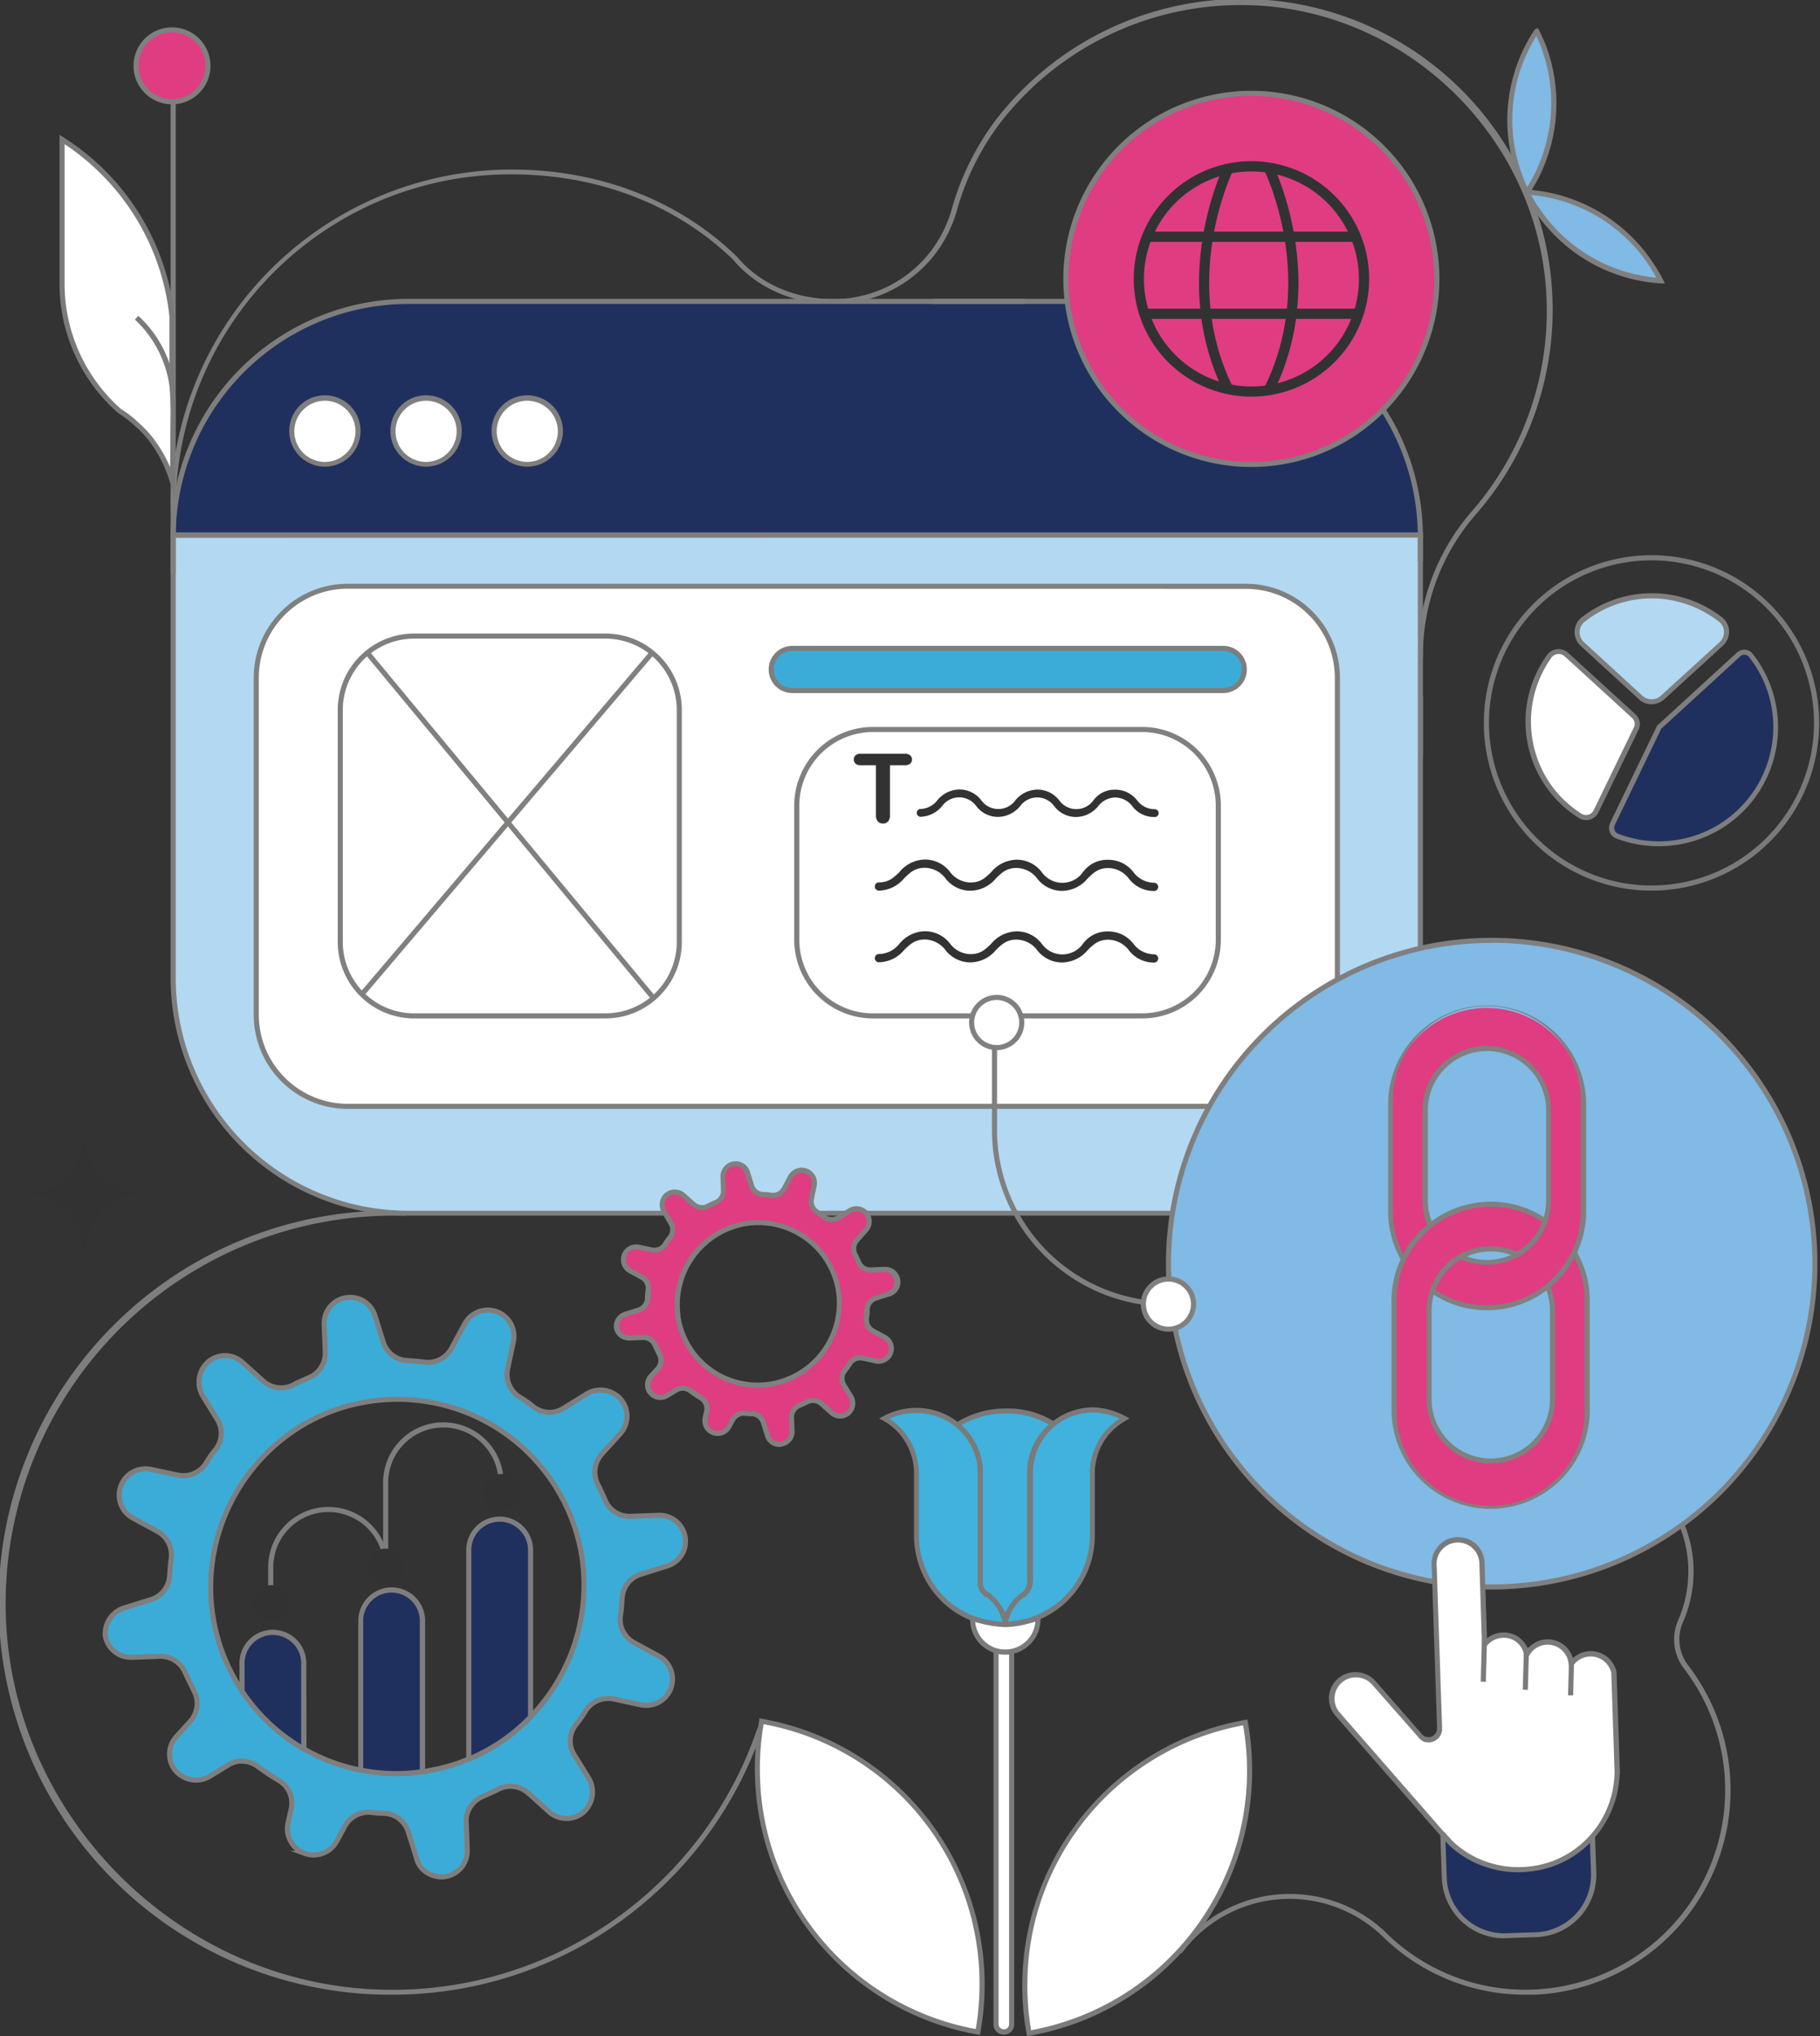
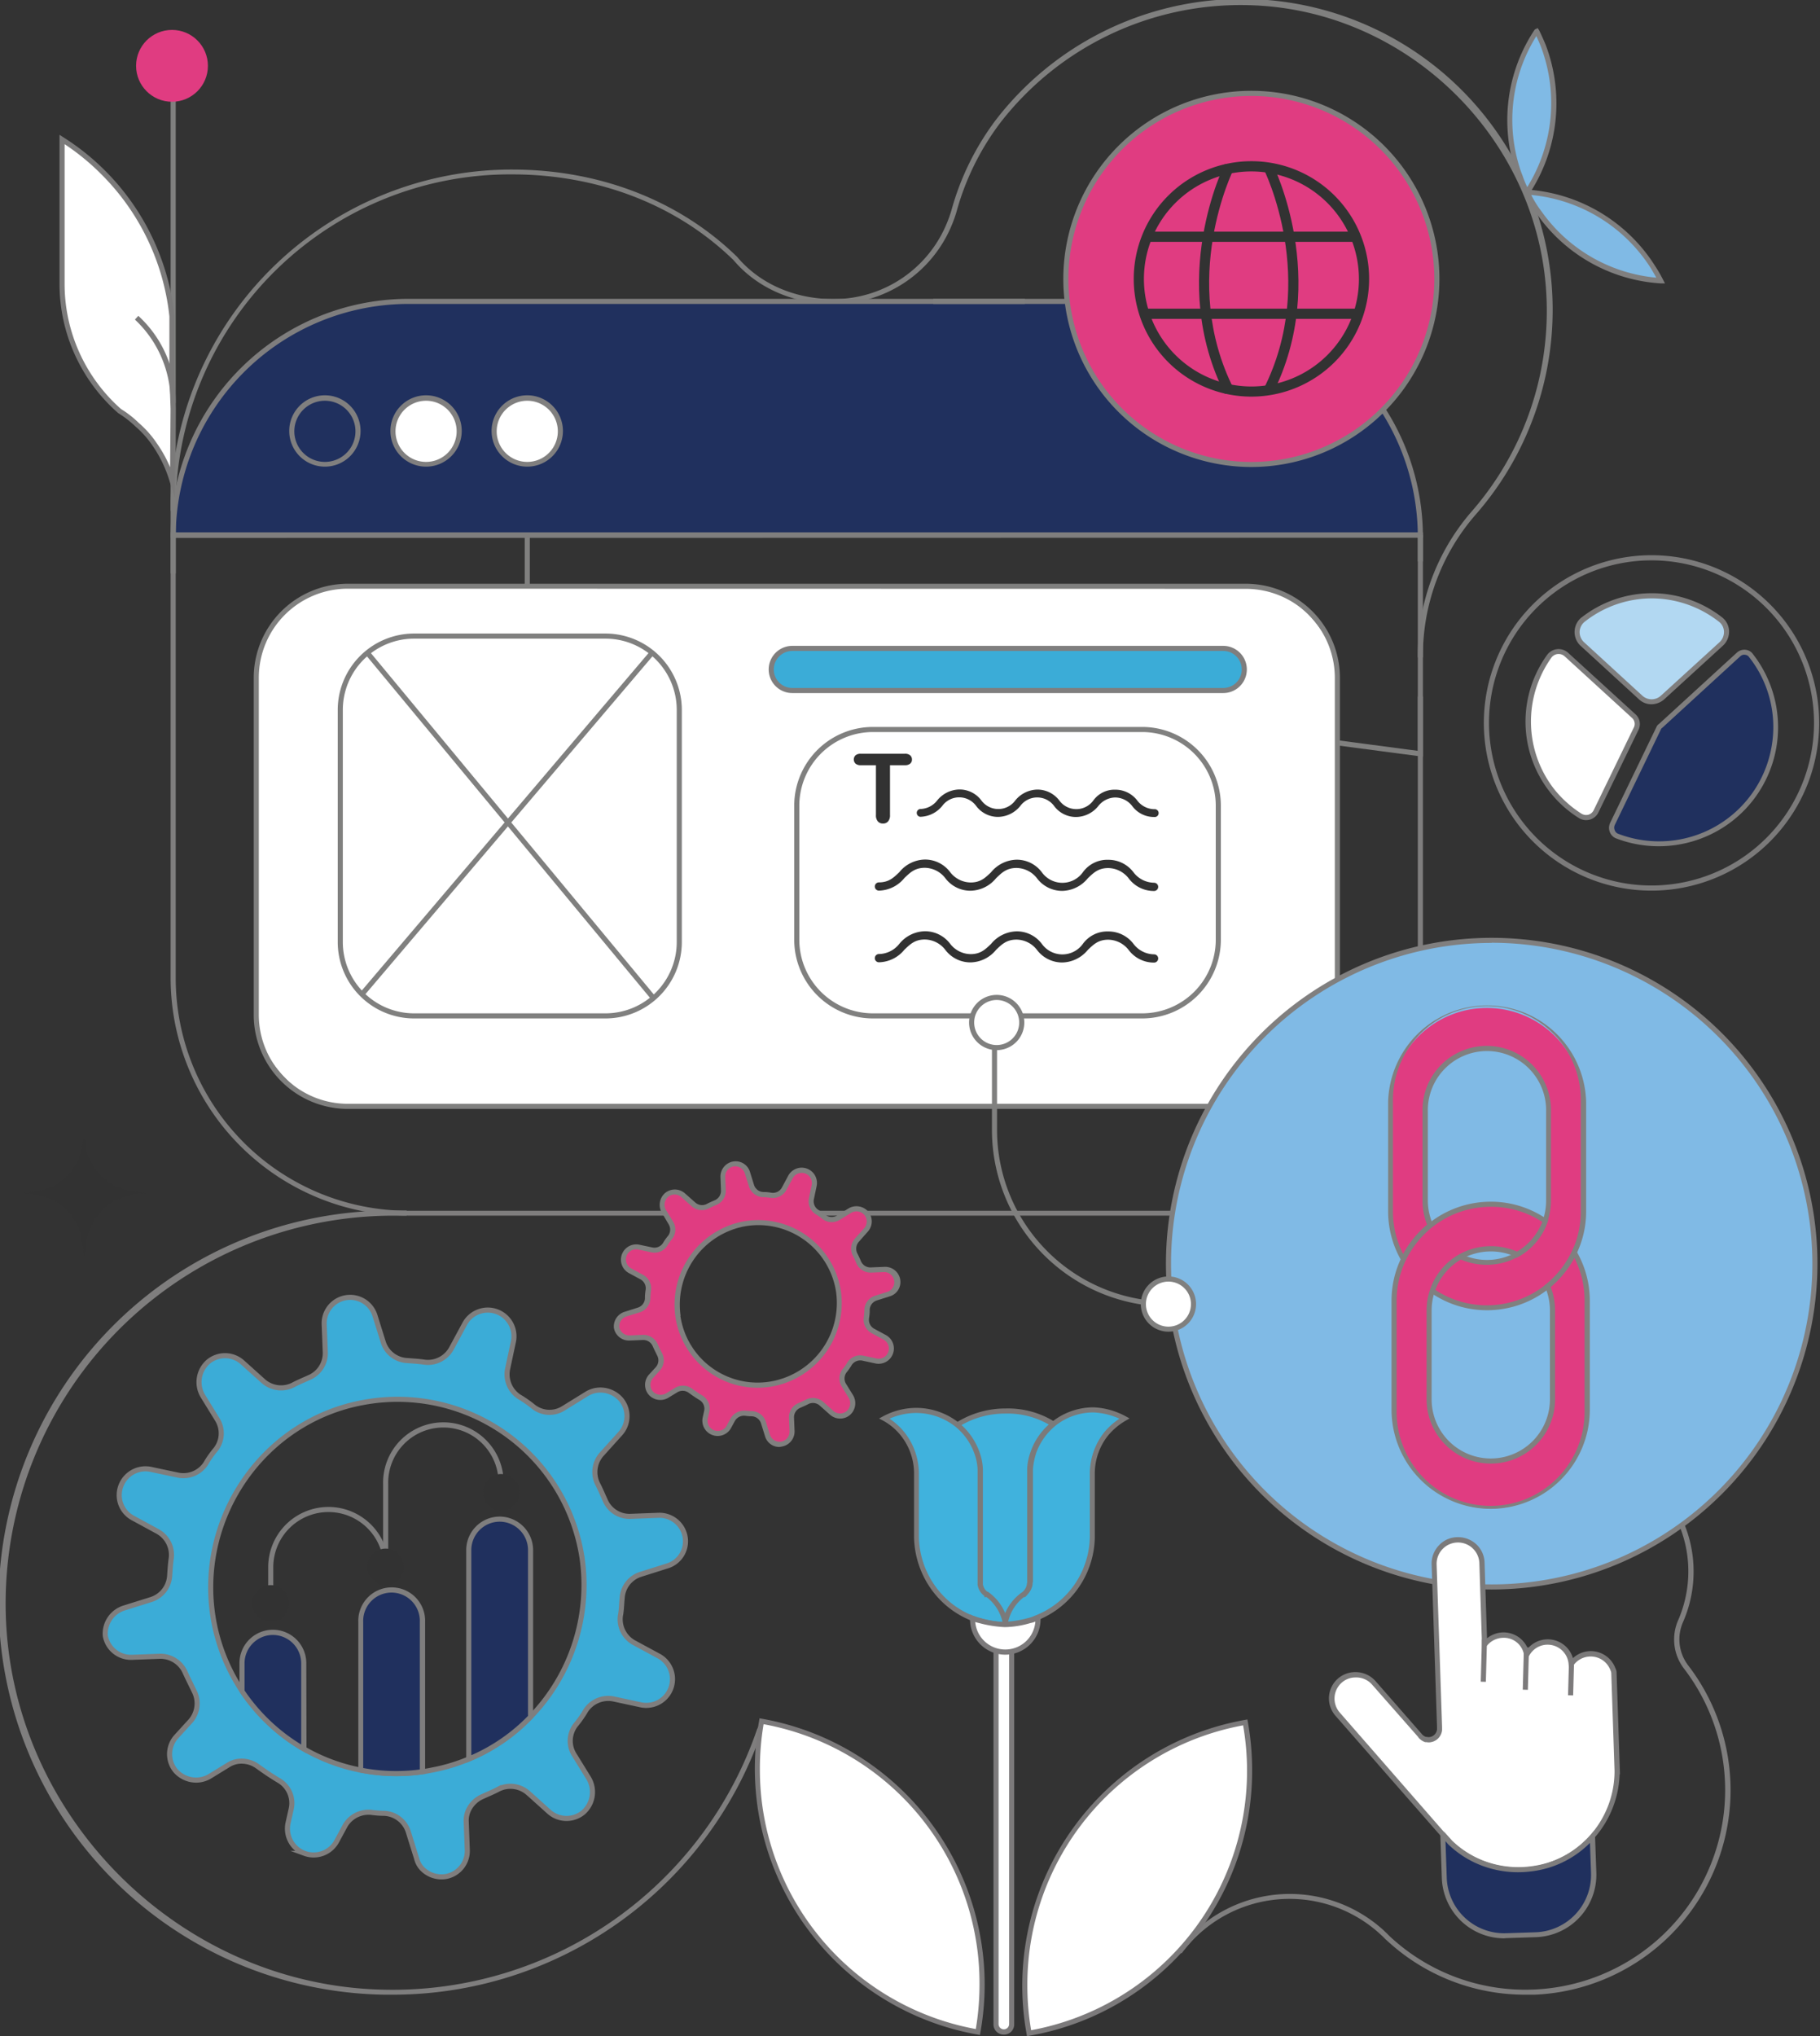
<svg xmlns="http://www.w3.org/2000/svg" id="Layer_1" data-name="Layer 1" viewBox="0 0 357.23 399.56">
  <rect x="0" y="0" width="357.23" height="399.56" fill="#333333" stroke="none" />
  <defs>
    <style>.cls-1{fill:#80807f;}.cls-2{fill:#7f7e7e;}.cls-3{fill:#7c7a7b;}.cls-4{fill:#20305e;}.cls-5{fill:#b2d8f2;}.cls-6{fill:#fff;}.cls-7{fill:#807f7f;}.cls-8{fill:#323232;}.cls-11,.cls-9{fill:#3bacd7;}.cls-9{stroke:#7f7e7e;stroke-miterlimit:10;}.cls-10{fill:#e03c81;}.cls-12{fill:#80bae5;}.cls-13{fill:#7b7a7a;}.cls-14{fill:#40b2dd;}</style>
  </defs>
  <path class="cls-1" d="M34.49,100.22h-1q0-1,0-2l1,0Q34.49,99.25,34.49,100.22Z" />
  <path class="cls-1" d="M279.29,129h-1a43.1,43.1,0,0,1,10.45-28.5,59.88,59.88,0,0,0,14.84-41.21C302.7,27.52,276.13,1.37,244.34,1a59.65,59.65,0,0,0-48,23.09,51.61,51.61,0,0,0-8.61,17.52c-.22.73-.47,1.47-.76,2.18a25,25,0,0,1-23.38,15.85c-7.89,0-15-3.14-19.62-8.6C132.85,40.2,117.4,34.22,100.5,34.22a65.66,65.66,0,0,0-66,64.05l-1,0a67,67,0,0,1,67-65c17.17,0,32.86,6.08,44.19,17.14,4.42,5.27,11.29,8.28,18.89,8.28A24,24,0,0,0,186,43.42c.28-.69.52-1.39.73-2.09a52.69,52.69,0,0,1,8.78-17.86,61,61,0,1,1,94,77.67A42.1,42.1,0,0,0,279.29,129Z" />
  <polygon class="cls-1" points="279.29 148.49 102.99 125.2 102.99 59.14 103.99 59.14 103.99 124.33 278.29 147.34 278.29 136.68 279.29 136.68 279.29 148.49" />
  <path class="cls-2" d="M299.43,391.42a39.86,39.86,0,0,1-27.15-10.58l-.37-.33c-.28-.3-.54-.55-.81-.79l-.06-.06a26.34,26.34,0,0,0-38.75,3.17l-.38.5-8-9.94.78-.63,7.24,9a27.34,27.34,0,0,1,39.78-2.85h0l.1.11c.26.23.54.51.82.8l.33.31a39,39,0,0,0,28.22,10.27,39.18,39.18,0,0,0,29.33-63,9.4,9.4,0,0,1-1.1-9.51,24,24,0,0,0,1.79-12.52,23.66,23.66,0,0,0-21.92-20.66l.07-1a24.73,24.73,0,0,1,21,34.58,8.41,8.41,0,0,0,1,8.5,40.18,40.18,0,0,1-30.09,64.63C300.62,391.41,300,391.42,299.43,391.42Z" />
  <path class="cls-2" d="M76.76,391.42H75.43a76.94,76.94,0,0,1,1.39-153.87h1c.65,0,1.29,0,2,0l0,1c-.64,0-1.26,0-1.89,0h-1a76.13,76.13,0,0,0-75.8,78c1,40.06,34.35,73.21,74.43,73.89a75.58,75.58,0,0,0,73-51,2.27,2.27,0,0,1,1.59-1.46,2.3,2.3,0,0,1,2.12.54l1.25,1.15-.68.74-1.25-1.16a1.32,1.32,0,0,0-1.19-.3,1.25,1.25,0,0,0-.89.82A76.63,76.63,0,0,1,76.76,391.42Z" />
  <rect class="cls-3" x="301.58" y="284.93" width="1" height="11.82" transform="translate(-94.01 153.16) rotate(-24.75)" />
  <path class="cls-4" d="M278.79,105H34A46.12,46.12,0,0,1,80.11,59.14H232.67A46.12,46.12,0,0,1,278.79,105Z" />
  <path class="cls-2" d="M279.29,105.49H33.49V105A46.73,46.73,0,0,1,80.11,58.64H232.67A46.73,46.73,0,0,1,279.29,105Zm-244.79-1H278.28a45.72,45.72,0,0,0-45.61-44.85H80.11A45.72,45.72,0,0,0,34.5,104.49Z" />
-   <path class="cls-5" d="M278.79,105v86.94A46.12,46.12,0,0,1,232.67,238H80.11A46.11,46.11,0,0,1,34,191.93V105Z" />
  <path class="cls-2" d="M232.67,238.54H80.11a46.67,46.67,0,0,1-46.62-46.61V104.49h245.8v87.44A46.67,46.67,0,0,1,232.67,238.54Zm-198.18-133v86.44a45.67,45.67,0,0,0,45.62,45.61H232.67a45.67,45.67,0,0,0,45.62-45.61V105.49Z" />
-   <circle class="cls-6" cx="63.77" cy="84.6" r="6.46" />
  <path class="cls-7" d="M63.77,91.57a7,7,0,1,1,7-7A7,7,0,0,1,63.77,91.57Zm0-12.93a6,6,0,1,0,6,6A6,6,0,0,0,63.77,78.64Z" />
  <circle class="cls-6" cx="83.63" cy="84.6" r="6.46" />
  <path class="cls-7" d="M83.63,91.57a7,7,0,1,1,7-7A7,7,0,0,1,83.63,91.57Zm0-12.93a6,6,0,1,0,6,6A6,6,0,0,0,83.63,78.64Z" />
  <circle class="cls-6" cx="103.49" cy="84.6" r="6.46" />
  <path class="cls-7" d="M103.49,91.57a7,7,0,1,1,7-7A7,7,0,0,1,103.49,91.57Zm0-12.93a6,6,0,1,0,6,6A6,6,0,0,0,103.49,78.64Z" />
  <rect class="cls-6" x="50.3" y="115.02" width="212.18" height="102.08" rx="17.95" />
  <path class="cls-1" d="M244.53,217.6H68.25A18.48,18.48,0,0,1,49.8,199.15V133a18.47,18.47,0,0,1,18.45-18.45H244.53A18.47,18.47,0,0,1,263,133v66.18A18.48,18.48,0,0,1,244.53,217.6ZM68.25,115.52A17.47,17.47,0,0,0,50.8,133v66.18A17.47,17.47,0,0,0,68.25,216.6H244.53A17.47,17.47,0,0,0,262,199.15V133a17.47,17.47,0,0,0-17.45-17.45Z" />
  <path class="cls-8" d="M16.47,246.67,16.16,244a10.56,10.56,0,0,0-9.59-9.59l-2.32-.31,2.48-.31a10.53,10.53,0,0,0,9.43-9.13l.31-1.7.31,1.7a10.7,10.7,0,0,0,9.6,9.13l2.47.31-2.47.31A10.84,10.84,0,0,0,16.94,244Z" />
  <path class="cls-9" d="M122.12,313.58a5.19,5.19,0,0,1,3.57-4.63l5.29-1.67a5.05,5.05,0,0,0,3.49-5.72,5.11,5.11,0,0,0-5.2-4.21l-5.56.21a5.17,5.17,0,0,1-4.92-3.15c-.46-1-.94-2.17-1.48-3.2a5.25,5.25,0,0,1,.75-5.8l3.68-4.08a5.11,5.11,0,0,0,.13-6.73,5.39,5.39,0,0,0-4-1.83,5.14,5.14,0,0,0-2.69.75l-4.63,2.86a5.1,5.1,0,0,1-5.82-.31,22.53,22.53,0,0,0-2.87-2,5.28,5.28,0,0,1-2.24-5.39l1.13-5.31a5.14,5.14,0,0,0-9.55-3.56l-2.61,4.83a5.26,5.26,0,0,1-5.22,2.67c-1.15-.18-2.38-.24-3.51-.33a5.17,5.17,0,0,1-4.62-3.57l-1.66-5.3a5.1,5.1,0,0,0-9.95,1.72l.22,5.56a5.2,5.2,0,0,1-3.15,4.92c-1,.46-2.17.93-3.19,1.48a5.25,5.25,0,0,1-5.82-.76l-4.08-3.67a5.12,5.12,0,0,0-6.73-.14,5.31,5.31,0,0,0-1.07,6.71l2.85,4.63a5.15,5.15,0,0,1-.29,5.83,19.39,19.39,0,0,0-2,2.85A5.26,5.26,0,0,1,35,289.48l-5.33-1.13a5.15,5.15,0,0,0-5.95,3.26,5.1,5.1,0,0,0,2.4,6.29l4.82,2.62a5.26,5.26,0,0,1,2.68,5.21c-.17,1.15-.24,2.37-.32,3.5a5.23,5.23,0,0,1-3.58,4.63l-5.3,1.66A5.28,5.28,0,0,0,20.67,321a5.12,5.12,0,0,0,5.2,4.22l5.56-.21a5.29,5.29,0,0,1,4.94,3.24c.6,1.3,1.16,2.41,1.74,3.61a5.26,5.26,0,0,1-.75,5.91l-2.74,3a5.11,5.11,0,0,0-.14,6.73,5.4,5.4,0,0,0,4,1.81,5.25,5.25,0,0,0,2.69-.74l3.62-2.22a4.85,4.85,0,0,1,2.73-.76,5.36,5.36,0,0,1,3.09,1.06c1.39,1,2.66,1.87,4.11,2.73a5.15,5.15,0,0,1,2.45,5.54l-.63,2.81a5.18,5.18,0,0,0,3.1,5.9l.16.06a5.15,5.15,0,0,0,6.3-2.4l1.62-3a5.27,5.27,0,0,1,3.05-2.44,5.37,5.37,0,0,1,2.08-.21,20.37,20.37,0,0,0,2.64.19,5.21,5.21,0,0,1,4.63,3.57l1.66,5.31a4.4,4.4,0,0,0,1.1,2,5.29,5.29,0,0,0,4.63,1.52,5.11,5.11,0,0,0,4.21-5.2l-.21-5.55a4.82,4.82,0,0,1,.48-2.35,5.43,5.43,0,0,1,2.67-2.57c1-.46,2.16-.93,3.19-1.48a5.23,5.23,0,0,1,5.81.76l.46.4,3.62,3.26a5.14,5.14,0,0,0,6.74.15,5.32,5.32,0,0,0,1.07-6.71l-2.86-4.63a5.12,5.12,0,0,1,.3-5.82,20.57,20.57,0,0,0,2-2.86,5.29,5.29,0,0,1,5.4-2.25l5.31,1.14a5.15,5.15,0,0,0,3.56-9.57l-4.83-2.61a5.25,5.25,0,0,1-2.67-5.21C122,315.93,122,314.71,122.12,313.58Zm-18,23.33A35.89,35.89,0,0,1,92,345.18a35,35,0,0,1-7.1,2.14c-.66.14-1.34.26-2,.35a36.32,36.32,0,0,1-12.11-.32,35.75,35.75,0,0,1-11.13-4.15,36.26,36.26,0,0,1-12.12-11.33,36.75,36.75,0,0,1-5.79-15c-2.86-19.43,10.12-38,29.33-41.62a36.64,36.64,0,0,1,43.16,30.41A37.2,37.2,0,0,1,104.14,336.91Z" />
  <circle class="cls-10" cx="245.63" cy="54.73" r="36.4" />
  <path class="cls-1" d="M245.63,91.64a36.91,36.91,0,1,1,36.9-36.91A36.95,36.95,0,0,1,245.63,91.64Zm0-72.81a35.91,35.91,0,1,0,35.9,35.9A35.94,35.94,0,0,0,245.63,18.83Z" />
  <path class="cls-10" d="M121.08,260.55a2.5,2.5,0,0,0,2.52,2.05l2.69-.11a2.56,2.56,0,0,1,2.39,1.57c.29.63.57,1.17.85,1.75a2.56,2.56,0,0,1-.36,2.86l-1.33,1.45a2.48,2.48,0,0,0-.07,3.26h0a2.59,2.59,0,0,0,3.25.52l1.75-1.07a2.46,2.46,0,0,1,2.82.14c.67.47,1.29.9,2,1.32a2.5,2.5,0,0,1,1.19,2.68l-.31,1.36a2.51,2.51,0,0,0,1.59,2.89,2.48,2.48,0,0,0,3-1.16l.79-1.45a2.54,2.54,0,0,1,2.48-1.28,10.57,10.57,0,0,0,1.28.09,2.51,2.51,0,0,1,2.24,1.73l.81,2.57a2.44,2.44,0,0,0,2.77,1.68,2.49,2.49,0,0,0,2-2.52l-.11-2.68a2.53,2.53,0,0,1,1.53-2.39c.5-.22,1-.45,1.54-.72a2.57,2.57,0,0,1,2.82.37l2,1.78a2.48,2.48,0,0,0,3.26.06,2.55,2.55,0,0,0,.52-3.24l-1.38-2.24a2.51,2.51,0,0,1,.14-2.83,8.76,8.76,0,0,0,1-1.38,2.55,2.55,0,0,1,2.61-1.09l2.58.55a2.49,2.49,0,0,0,1.72-4.63l-2.34-1.26a2.55,2.55,0,0,1-1.29-2.53c.08-.56.11-1.15.15-1.7a2.52,2.52,0,0,1,1.73-2.24l2.57-.8a2.46,2.46,0,0,0,1.69-2.77,2.49,2.49,0,0,0-2.52-2l-2.69.11a2.53,2.53,0,0,1-2.39-1.53c-.22-.5-.45-1-.72-1.54a2.57,2.57,0,0,1,.37-2.82l1.78-2a2.48,2.48,0,0,0,.07-3.26h0a2.59,2.59,0,0,0-3.25-.52l-2.24,1.39a2.47,2.47,0,0,1-2.82-.15,10.1,10.1,0,0,0-1.39-1,2.53,2.53,0,0,1-1.08-2.61l.54-2.58a2.49,2.49,0,0,0-4.63-1.72L154,233.25a2.55,2.55,0,0,1-2.53,1.29c-.55-.08-1.14-.12-1.69-.16a2.5,2.5,0,0,1-2.24-1.73l-.81-2.56a2.46,2.46,0,0,0-2.77-1.69,2.5,2.5,0,0,0-2.05,2.52l.11,2.69a2.51,2.51,0,0,1-1.53,2.38c-.5.23-1.05.46-1.54.72a2.53,2.53,0,0,1-2.82-.37l-2-1.77a2.47,2.47,0,0,0-3.26-.07,2.56,2.56,0,0,0-.52,3.25l1.38,2.24a2.49,2.49,0,0,1-.14,2.82,9.35,9.35,0,0,0-1,1.39,2.56,2.56,0,0,1-2.61,1.08l-2.58-.55a2.5,2.5,0,0,0-2.88,1.59h0a2.48,2.48,0,0,0,1.16,3l2.34,1.27a2.54,2.54,0,0,1,1.29,2.52c-.08.56-.11,1.15-.15,1.7a2.52,2.52,0,0,1-1.73,2.24l-2.57.81A2.55,2.55,0,0,0,121.08,260.55Zm12-2.26a15.93,15.93,0,1,1,18.75,13.21A15.81,15.81,0,0,1,133.1,258.29Z" />
  <path class="cls-1" d="M153,283.94a2.92,2.92,0,0,1-2.84-2.1l-.79-2.54a2,2,0,0,0-1.79-1.38,11.06,11.06,0,0,1-1.33-.1,2.07,2.07,0,0,0-2,1l-.78,1.44a3,3,0,0,1-5.55-2.08l.3-1.36a2,2,0,0,0-1-2.14c-.72-.43-1.35-.87-2-1.34a2,2,0,0,0-2.26-.14l-1.77,1.08a3.05,3.05,0,0,1-3.88-.61,3,3,0,0,1,.07-3.93l1.33-1.45a2,2,0,0,0,.28-2.29l-.28-.58c-.19-.38-.38-.77-.57-1.19a2,2,0,0,0-1.92-1.28l-2.69.11h-.09a3,3,0,0,1-2.94-2.46v0a3,3,0,0,1,2.12-3.19l2.59-.82a2,2,0,0,0,1.38-1.79l0-.27c0-.49.07-1,.14-1.47a2,2,0,0,0-1-2l-2.33-1.26a3,3,0,0,1,2.08-5.55l2.56.54a2,2,0,0,0,2.09-.87,10.37,10.37,0,0,1,1-1.42,2,2,0,0,0,.12-2.24L129.92,238a3.06,3.06,0,0,1,.61-3.88,3,3,0,0,1,3.93.07l2,1.77a2,2,0,0,0,2.25.3c.42-.23.88-.43,1.32-.62l.25-.11a2,2,0,0,0,1.23-1.91l-.1-2.69a3,3,0,0,1,2.45-3,2.93,2.93,0,0,1,3.35,2.05l.79,2.54a2,2,0,0,0,1.79,1.39H150c.49,0,1,.07,1.48.15a2,2,0,0,0,2-1.05l1.25-2.33a3,3,0,0,1,5.56,2.07l-.54,2.57a2,2,0,0,0,.87,2.09,11,11,0,0,1,1.42,1,2,2,0,0,0,2.24.12l2.25-1.39a3.05,3.05,0,0,1,3.88.61,3,3,0,0,1-.07,3.93l-1.77,2a2.05,2.05,0,0,0-.3,2.26c.22.41.43.87.62,1.31l.11.26A2,2,0,0,0,171,248.7l2.69-.11a3,3,0,0,1,3,2.46,2.93,2.93,0,0,1-2.06,3.34l-2.54.8a2,2,0,0,0-1.38,1.79l0,.29c0,.48-.07,1-.14,1.46a2,2,0,0,0,1,2l2.33,1.26a3,3,0,0,1-2.08,5.56l-2.56-.55a2,2,0,0,0-2.09.87,11.17,11.17,0,0,1-1,1.43,2,2,0,0,0-.12,2.23l1.39,2.25a3.08,3.08,0,0,1-.61,3.89,3,3,0,0,1-3.93-.07l-2-1.78a2,2,0,0,0-2.25-.29c-.41.22-.87.42-1.31.61l-.26.12a2,2,0,0,0-1.23,1.9l.11,2.69a3,3,0,0,1-2.46,3A4.38,4.38,0,0,1,153,283.94Zm-6.93-7.13.3,0a9.8,9.8,0,0,0,1.25.09,3,3,0,0,1,2.7,2.08l.81,2.57a2,2,0,0,0,2.21,1.34,2,2,0,0,0,1.63-2l-.11-2.69a3,3,0,0,1,1.82-2.85l.27-.12c.41-.18.84-.37,1.24-.59a3.06,3.06,0,0,1,3.38.43l2,1.79a2,2,0,0,0,2.6.05,2.05,2.05,0,0,0,.41-2.61l-1.37-2.23a3,3,0,0,1,.16-3.39,8.55,8.55,0,0,0,.94-1.32,3,3,0,0,1,3.14-1.34l2.59.55a2,2,0,0,0,2.31-1.27,2,2,0,0,0-.94-2.43l-2.33-1.26a3,3,0,0,1-1.55-3c.07-.45.1-.93.13-1.38l0-.28a3,3,0,0,1,2.09-2.68l2.56-.81a2,2,0,0,0-.67-3.84l-2.68.11a3.06,3.06,0,0,1-2.86-1.82l-.12-.26c-.18-.42-.37-.86-.59-1.26a3,3,0,0,1,.43-3.37l1.79-2a2,2,0,0,0,.06-2.6,2.06,2.06,0,0,0-2.61-.42l-2.24,1.38a3,3,0,0,1-3.38-.17,11.57,11.57,0,0,0-1.33-.94,3,3,0,0,1-1.34-3.13l.55-2.59a2,2,0,0,0-3.7-1.38l-1.26,2.33a3,3,0,0,1-3,1.56c-.47-.07-.95-.11-1.41-.14l-.26,0A3,3,0,0,1,147,232.8l-.81-2.56a2,2,0,0,0-2.21-1.35,2,2,0,0,0-1.63,2l.11,2.68a3,3,0,0,1-1.82,2.86l-.26.11c-.41.19-.85.38-1.25.59a3,3,0,0,1-3.38-.43l-2-1.78a2,2,0,0,0-2.6-.06,2.05,2.05,0,0,0-.41,2.61l1.37,2.24a3,3,0,0,1-.16,3.38,9.11,9.11,0,0,0-.94,1.33,3,3,0,0,1-3.14,1.33l-2.59-.55a2,2,0,0,0-2.31,1.27,2,2,0,0,0,.94,2.44l2.33,1.26a3,3,0,0,1,1.55,3c-.07.46-.1.94-.13,1.4l0,.27a3,3,0,0,1-2.09,2.68l-2.56.8a2,2,0,0,0-1.45,2.11,2,2,0,0,0,2,1.62l2.68-.11a3.09,3.09,0,0,1,2.87,1.86c.19.42.37.79.56,1.17l.28.57a3,3,0,0,1-.44,3.41l-1.33,1.46a2,2,0,0,0-.06,2.59,2.07,2.07,0,0,0,2.61.42l1.75-1.07a3,3,0,0,1,3.39.17c.63.45,1.25.88,1.94,1.29a3,3,0,0,1,1.41,3.24l-.3,1.34a2,2,0,0,0,3.71,1.37l.78-1.44A3.07,3.07,0,0,1,146.11,276.81Zm2.59-4.49a16.14,16.14,0,0,1-9.3-2.95,16.34,16.34,0,0,1-6.8-11h0a16.65,16.65,0,0,1,13.15-18.65,16.43,16.43,0,0,1,19.34,13.63A16.64,16.64,0,0,1,151.94,272,16.27,16.27,0,0,1,148.7,272.32Zm-15.11-14.1A15.31,15.31,0,0,0,151.75,271a15.63,15.63,0,0,0,12.35-17.52,15.42,15.42,0,0,0-18.17-12.79A15.63,15.63,0,0,0,133.59,258.22Z" />
  <rect class="cls-6" x="66.79" y="124.82" width="66.54" height="74.53" rx="14.44" />
  <path class="cls-1" d="M118.89,199.85H81.24a15,15,0,0,1-14.95-14.94V139.26a15,15,0,0,1,14.95-14.94h37.65a15,15,0,0,1,14.94,14.94v45.65A15,15,0,0,1,118.89,199.85ZM81.24,125.32a14,14,0,0,0-13.95,13.94v45.65a14,14,0,0,0,13.95,13.94h37.65a14,14,0,0,0,13.94-13.94V139.26a14,14,0,0,0-13.94-13.94Z" />
  <line class="cls-6" x1="72.09" y1="128.09" x2="128.29" y2="195.87" />
  <rect class="cls-1" x="99.69" y="117.95" width="1" height="88.05" transform="translate(-80.32 101.23) rotate(-39.66)" />
  <line class="cls-6" x1="71.03" y1="195.12" x2="128.04" y2="128.09" />
  <rect class="cls-1" x="55.53" y="161.1" width="88" height="1" transform="translate(-88.06 132.78) rotate(-49.64)" />
  <rect class="cls-11" x="151.38" y="127.22" width="92.84" height="8.25" rx="4.13" />
  <path class="cls-2" d="M240.1,136H155.51a4.63,4.63,0,0,1,0-9.26H240.1a4.63,4.63,0,0,1,0,9.26Zm-84.59-8.26a3.63,3.63,0,0,0,0,7.26H240.1a3.63,3.63,0,0,0,0-7.26Z" />
  <path class="cls-8" d="M226.56,160.32a5.31,5.31,0,0,1-4.33-2.15,4.28,4.28,0,0,0-3.32-1.68,4.33,4.33,0,0,0-3.35,1.7,5.69,5.69,0,0,1-4.31,2.13,5.33,5.33,0,0,1-4.34-2.15,4.13,4.13,0,0,0-6.66,0,5.72,5.72,0,0,1-4.31,2.13,5.32,5.32,0,0,1-4.34-2.15,4.13,4.13,0,0,0-6.66,0,5.73,5.73,0,0,1-4.32,2.13.77.77,0,0,1,0-1.53,4.33,4.33,0,0,0,3.35-1.7,5.72,5.72,0,0,1,4.31-2.13,5.33,5.33,0,0,1,4.34,2.15,4.13,4.13,0,0,0,6.66,0,5.72,5.72,0,0,1,4.31-2.13,5.4,5.4,0,0,1,4.34,2.15,4.13,4.13,0,0,0,6.66,0,5.13,5.13,0,0,1,4.32-2.13,5.39,5.39,0,0,1,4.33,2.15,4.28,4.28,0,0,0,3.32,1.68.77.77,0,1,1,0,1.53Z" />
  <path class="cls-8" d="M226.52,174.84a6.16,6.16,0,0,1-5-2.5,5.18,5.18,0,0,0-4-2c-2,0-2.94,1-4,2a6.65,6.65,0,0,1-5,2.48,6.18,6.18,0,0,1-5-2.5,5.18,5.18,0,0,0-4-2c-2,0-2.95,1-4,2a6.64,6.64,0,0,1-5,2.47,6.15,6.15,0,0,1-5-2.5,5.18,5.18,0,0,0-4-2c-2,0-2.94,1-4,2a6.65,6.65,0,0,1-5,2.48.81.81,0,0,1,0-1.62c2,0,2.94-1,4-2a6.61,6.61,0,0,1,5-2.48,6.16,6.16,0,0,1,5,2.5,5.15,5.15,0,0,0,4,2c2,0,2.94-1,4-2a6.68,6.68,0,0,1,5-2.47,6.14,6.14,0,0,1,5,2.5,4.95,4.95,0,0,0,8,0,5.89,5.89,0,0,1,5-2.48,6.16,6.16,0,0,1,5,2.5,5.15,5.15,0,0,0,4,2,.81.81,0,0,1,0,1.62Z" />
  <path class="cls-8" d="M226.52,188.89a6.19,6.19,0,0,1-5-2.49,5.15,5.15,0,0,0-4-2c-2,0-2.94,1-4,2a6.68,6.68,0,0,1-5,2.47,6.2,6.2,0,0,1-5-2.49,5.15,5.15,0,0,0-4-2c-2,0-2.95,1-4,2a6.64,6.64,0,0,1-5,2.47,6.17,6.17,0,0,1-5-2.49,5.15,5.15,0,0,0-4-2c-2,0-2.94,1-4,2a6.64,6.64,0,0,1-5,2.47.81.81,0,1,1,0-1.62,5.2,5.2,0,0,0,4-2,6.64,6.64,0,0,1,5-2.47,6.17,6.17,0,0,1,5,2.49,5.15,5.15,0,0,0,4,2c2,0,2.94-1,4-2a6.68,6.68,0,0,1,5-2.47,6.14,6.14,0,0,1,5,2.49,4.95,4.95,0,0,0,8,0,5.91,5.91,0,0,1,5-2.47,6.16,6.16,0,0,1,5,2.49,5.15,5.15,0,0,0,4,2,.81.81,0,0,1,0,1.62Z" />
  <path class="cls-8" d="M177.69,150.16h-3v9.78a1.8,1.8,0,0,1-.38,1.25,1.24,1.24,0,0,1-1,.41,1.26,1.26,0,0,1-1-.41,1.77,1.77,0,0,1-.38-1.25v-9.78h-3a1.5,1.5,0,0,1-1-.31,1.14,1.14,0,0,1,0-1.64,1.51,1.51,0,0,1,1-.3h8.67a1.51,1.51,0,0,1,1.05.31,1.06,1.06,0,0,1,.35.82,1,1,0,0,1-.35.81A1.51,1.51,0,0,1,177.69,150.16Z" />
  <circle class="cls-12" cx="292.79" cy="247.97" r="63.44" />
  <path class="cls-7" d="M292.79,311.91A63.94,63.94,0,1,1,356.73,248,64,64,0,0,1,292.79,311.91Zm0-126.88A62.94,62.94,0,1,0,355.73,248,63,63,0,0,0,292.79,185Z" />
  <path class="cls-6" d="M316.78,328.26l.66,19.56h-.05a19.14,19.14,0,0,1-4.86,12.58,19.47,19.47,0,0,1-11,6.24,17.37,17.37,0,0,1-2.88.3,19.87,19.87,0,0,1-5.81-.68,18.92,18.92,0,0,1-8.23-4.68h0l-1.4-1.57,0,0-.78-.89h0l-19.92-22.74a4.66,4.66,0,0,1,.44-6.62,4.6,4.6,0,0,1,2.94-1.13,4.75,4.75,0,0,1,3.72,1.59l9,10.27a1.16,1.16,0,0,0,.32.37,2.27,2.27,0,0,0,.85.48c.06,0,.12,0,.17,0a4,4,0,0,0,.51.05,2.19,2.19,0,0,0,2.09-2,2.35,2.35,0,0,1,0-.27c0-.11,0-.19,0-.29L281.48,307a4.71,4.71,0,0,1,7.91-3.6,4.62,4.62,0,0,1,1.48,3.28l.51,16a4.66,4.66,0,0,1,3.55-1.84,4.6,4.6,0,0,1,4.72,3.89,4.57,4.57,0,0,1,4-2.5,4.65,4.65,0,0,1,4.79,4.3,4.64,4.64,0,0,1,8.15,1A2,2,0,0,1,316.78,328.26Z" />
  <path class="cls-13" d="M298.09,367.46a20.38,20.38,0,0,1-5.35-.7,19.57,19.57,0,0,1-8.45-4.81l-2.23-2.51L262.14,336.7a5.16,5.16,0,0,1,3.75-8.58,5.25,5.25,0,0,1,4.09,1.75l9.08,10.38a.68.68,0,0,0,.18.2,2,2,0,0,0,.62.38l.18,0a1.93,1.93,0,0,0,.42.05,1.7,1.7,0,0,0,1.6-1.53v-.5L281,307a5.16,5.16,0,0,1,1.42-3.74,5,5,0,0,1,3.6-1.62,5.27,5.27,0,0,1,3.73,1.38,5.08,5.08,0,0,1,1.64,3.64l.48,14.83a5.14,5.14,0,0,1,8,2,5.16,5.16,0,0,1,8.87,1.89,5.14,5.14,0,0,1,8.31,1.93,2.13,2.13,0,0,1,.25.81v.06l.67,20h-.07a19.92,19.92,0,0,1-16.23,18.89,17.18,17.18,0,0,1-3,.31Zm-14.54-7.83.06.06,1.4,1.56a18.53,18.53,0,0,0,8,4.54,19.48,19.48,0,0,0,5.66.66,17.38,17.38,0,0,0,2.81-.29,18.93,18.93,0,0,0,15.42-18.33l0-.43-.64-19.09a1.38,1.38,0,0,0-.14-.49,4.12,4.12,0,0,0-4.05-2.76,4.16,4.16,0,0,0-3.27,1.78L308,328l-.11-1.42a4.13,4.13,0,0,0-4.14-3.84h-.13A4.08,4.08,0,0,0,300.1,325l-.71,1.41-.24-1.56a4,4,0,0,0-4.2-3.46,4.17,4.17,0,0,0-3.17,1.65l-.85,1.1-.56-17.4a4.2,4.2,0,0,0-7.24-2.75,4.17,4.17,0,0,0-1.15,3l1.07,31.86s0,.09,0,.15v.24a2,2,0,0,1,0,.27,2.67,2.67,0,0,1-2.56,2.4,2.89,2.89,0,0,1-.53-.05h0l-.13,0h0l-.11,0a2.94,2.94,0,0,1-1-.59,1.6,1.6,0,0,1-.39-.45l-9-10.23a4.14,4.14,0,0,0-3.32-1.42,4,4,0,0,0-2.63,1,4.16,4.16,0,0,0-.39,5.91Z" />
  <path class="cls-4" d="M312.53,360.41l.26,7.12a11.77,11.77,0,0,1-11.34,12.14l-5.84.19a11.79,11.79,0,0,1-12.14-11.35l-.3-8.58,0,0,1.4,1.56h0a18.91,18.91,0,0,0,8.23,4.69,19.33,19.33,0,0,0,5.81.68,22.46,22.46,0,0,0,2.88-.3A18.77,18.77,0,0,0,312.53,360.41Z" />
  <path class="cls-2" d="M295.19,380.36A12.27,12.27,0,0,1,283,368.53l-.33-9.6.94.69,1.39,1.56a18.46,18.46,0,0,0,8,4.54,19,19,0,0,0,5.66.66,20.84,20.84,0,0,0,2.83-.3,18.36,18.36,0,0,0,10.71-6l.83-1,.3,8.4a12.26,12.26,0,0,1-11.83,12.65l-5.83.19Zm-11.47-19.08.25,7.22a11.27,11.27,0,0,0,11.62,10.86l5.84-.19a11.27,11.27,0,0,0,10.86-11.62l-.21-5.92a19.39,19.39,0,0,1-10.47,5.44,22.65,22.65,0,0,1-3,.31,20,20,0,0,1-5.95-.7,19.35,19.35,0,0,1-8.45-4.81Z" />
  <rect class="cls-3" x="287.09" y="325.34" width="8.3" height="1" transform="translate(-42.44 608.07) rotate(-88.43)" />
  <rect class="cls-3" x="295.33" y="326.92" width="8.3" height="1" transform="translate(-36 617.83) rotate(-88.43)" />
  <rect class="cls-3" x="304.76" y="328.56" width="7.21" height="1" transform="translate(-29.01 628.31) rotate(-88.43)" />
  <path class="cls-1" d="M224.2,199.85H171.33a15.46,15.46,0,0,1-15.44-15.44V158.09a15.46,15.46,0,0,1,15.44-15.44H224.2a15.45,15.45,0,0,1,15.43,15.44v26.32A15.45,15.45,0,0,1,224.2,199.85Zm-52.87-56.2a14.46,14.46,0,0,0-14.44,14.44v26.32a14.46,14.46,0,0,0,14.44,14.44H224.2a14.45,14.45,0,0,0,14.43-14.44V158.09a14.45,14.45,0,0,0-14.43-14.44Z" />
  <path class="cls-1" d="M229.35,256.4a34.69,34.69,0,0,1-34.65-34.64V199.35h1v22.41a33.69,33.69,0,0,0,33.65,33.64Z" />
  <circle class="cls-6" cx="195.63" cy="200.65" r="4.92" />
  <path class="cls-1" d="M195.63,206.07a5.42,5.42,0,1,1,5.42-5.42A5.42,5.42,0,0,1,195.63,206.07Zm0-9.84a4.42,4.42,0,1,0,4.42,4.42A4.43,4.43,0,0,0,195.63,196.23Z" />
  <circle class="cls-6" cx="229.35" cy="255.9" r="4.92" />
  <path class="cls-1" d="M229.35,261.32a5.42,5.42,0,1,1,5.41-5.42A5.42,5.42,0,0,1,229.35,261.32Zm0-9.83a4.42,4.42,0,1,0,4.41,4.41A4.42,4.42,0,0,0,229.35,251.49Z" />
  <path class="cls-4" d="M59.66,326.4v16.8a36.26,36.26,0,0,1-12.12-11.33V326.4a6.06,6.06,0,0,1,12.12,0Z" />
  <path class="cls-2" d="M60.16,344.07l-.75-.43a37,37,0,0,1-12.28-11.49L47,332v-5.63a6.56,6.56,0,0,1,13.12,0ZM48,331.72a36.2,36.2,0,0,0,11.12,10.61V326.39a5.58,5.58,0,0,0-5.56-5.56A5.57,5.57,0,0,0,48,326.39Z" />
  <path class="cls-4" d="M82.9,318.31v29.36a36.32,36.32,0,0,1-12.11-.32v-29a6.06,6.06,0,1,1,12.11,0Z" />
  <path class="cls-2" d="M77.74,348.53a36.14,36.14,0,0,1-7-.69l-.41-.07V318.31a6.56,6.56,0,1,1,13.11,0V348.1l-.43.06A36.79,36.79,0,0,1,77.74,348.53Zm-6.45-1.59a35.66,35.66,0,0,0,11.11.29V318.31a5.56,5.56,0,1,0-11.11,0Z" />
  <path class="cls-4" d="M104.14,304.16v32.75A35.89,35.89,0,0,1,92,345.18v-41a6.07,6.07,0,0,1,12.13,0Z" />
  <path class="cls-2" d="M91.51,345.93V304.16a6.58,6.58,0,0,1,6.57-6.56,6.59,6.59,0,0,1,6.56,6.56v32.95l-.14.15a36.15,36.15,0,0,1-12.29,8.38Zm6.57-47.33a5.58,5.58,0,0,0-5.57,5.56v40.27a35.35,35.35,0,0,0,11.13-7.72V304.16a5.58,5.58,0,0,0-5.56-5.56Z" />
  <path class="cls-2" d="M53.64,311.73h-1v-4.19a11.83,11.83,0,1,1,23.66,0h-1a10.83,10.83,0,1,0-21.66,0Z" />
  <circle class="cls-8" cx="53.14" cy="314.64" r="3.59" />
  <path class="cls-2" d="M76.2,305.74h-1V291.28a11.83,11.83,0,1,1,23.65,0h-1a10.83,10.83,0,1,0-21.65,0Z" />
  <path class="cls-6" d="M148.65,347.17a52.32,52.32,0,0,0,43.28,51.58,53.29,53.29,0,0,0,.83-9.41,52.32,52.32,0,0,0-43.28-51.58A52.2,52.2,0,0,0,148.65,347.17Z" />
  <path class="cls-3" d="M192.34,399.33l-.49-.09A53,53,0,0,1,149,337.67l.08-.49.49.09a53,53,0,0,1,42.86,61.57Zm-42.46-61a52.27,52.27,0,0,0-.73,8.83,51.72,51.72,0,0,0,42.38,51,53.32,53.32,0,0,0,.73-8.83A51.71,51.71,0,0,0,149.88,338.34Z" />
  <path class="cls-6" d="M245.27,347.4A52.32,52.32,0,0,1,202,399a53.29,53.29,0,0,1-.83-9.41A52.32,52.32,0,0,1,244.44,338,53.12,53.12,0,0,1,245.27,347.4Z" />
  <path class="cls-3" d="M201.58,399.56l-.09-.49a53,53,0,0,1,42.86-61.57l.49-.09.09.49a53.8,53.8,0,0,1,.84,9.5,52.72,52.72,0,0,1-43.7,52.07Zm42.45-61a51.71,51.71,0,0,0-42.38,51,52.26,52.26,0,0,0,.74,8.83,51.73,51.73,0,0,0,42.38-51A52.26,52.26,0,0,0,244,338.57Z" />
  <rect class="cls-6" x="195.42" y="300.43" width="3.07" height="98.32" rx="1.53" />
  <path class="cls-3" d="M197,399.25a2,2,0,0,1-2-2V302a2,2,0,0,1,4.07,0v95.25A2,2,0,0,1,197,399.25Zm0-98.32a1,1,0,0,0-1,1v95.25a1,1,0,1,0,2.07,0V302A1,1,0,0,0,197,300.93Z" />
  <path class="cls-14" d="M206.78,279.48a12.15,12.15,0,0,0-3.94,5.52,10.47,10.47,0,0,0-.68,3.26v22.09h0a1.44,1.44,0,0,1-.11.67,3.07,3.07,0,0,1-.9,1.69c-.11.11-.23.11-.23.23a.11.11,0,0,0-.11.11h-.11a9,9,0,0,0-3.49,5.52,9.08,9.08,0,0,0-3.5-5.52h-.11a.11.11,0,0,1-.11-.11c-.12,0-.12-.12-.23-.12a2.91,2.91,0,0,1-1-1.8v-.56h0V288.38a14.94,14.94,0,0,0-.68-3.27,13.27,13.27,0,0,0-3.83-5.41,17.43,17.43,0,0,1,9.58-2.81A16.77,16.77,0,0,1,206.78,279.48Z" />
  <path class="cls-13" d="M197.21,321.12l-.49-2.45a8.52,8.52,0,0,0-3.18-5.12.66.66,0,0,1-.42-.23h0l-.14-.11a3.4,3.4,0,0,1-1.19-2.11V288.38a15,15,0,0,0-.65-3.11,12.73,12.73,0,0,0-3.69-5.19l-.49-.43.54-.36a18,18,0,0,1,9.86-2.9,17.26,17.26,0,0,1,9.73,2.66l.59.37-.54.45a11.55,11.55,0,0,0-3.79,5.29,10.25,10.25,0,0,0-.65,3.1v22.09a2,2,0,0,1-.13.82,3.55,3.55,0,0,1-1,1.89s-.05.06-.08.07v.31h-.11v.11h-.44a8.46,8.46,0,0,0-3.17,5.12ZM194,312.63l0,0a9.61,9.61,0,0,1,3.2,4.15,9.44,9.44,0,0,1,3.19-4.15l.16-.1a.85.85,0,0,1,.2-.17,2.62,2.62,0,0,0,.8-1.44l0-.14a1,1,0,0,0,.06-.45V288.26a11,11,0,0,1,.7-3.42,12.39,12.39,0,0,1,3.57-5.29,16.18,16.18,0,0,0-8.6-2.16,17.08,17.08,0,0,0-8.77,2.38,13.49,13.49,0,0,1,3.48,5.17,15.89,15.89,0,0,1,.71,3.39V311a2.47,2.47,0,0,0,.75,1.35.35.35,0,0,1,.12.07H194Z" />
  <path class="cls-14" d="M220.75,278.35a13.25,13.25,0,0,0-3.6,3,12.54,12.54,0,0,0-2.71,7.78v.11h0v12.39a17.39,17.39,0,0,1-10.81,15.77,9.41,9.41,0,0,1-1.58.57,22.85,22.85,0,0,1-4.84.78h-.12a17.44,17.44,0,0,1-4.84-.78c-.45-.12-1-.34-1.47-.45a17,17,0,0,1-7-5.19,17.72,17.72,0,0,1-3.94-10.7V289.28h0v-.11a12.54,12.54,0,0,0-2.71-7.78,11.79,11.79,0,0,0-3.6-3,13.44,13.44,0,0,1,6.31-1.58,13,13,0,0,1,8,2.82,12.44,12.44,0,0,1,3.83,5.41,10.47,10.47,0,0,1,.68,3.26v22.09h0v.56a2.93,2.93,0,0,0,1,1.8c.12,0,.12.11.23.11a.11.11,0,0,1,.11.12h.12a9,9,0,0,1,3.49,5.52,9,9,0,0,1,3.49-5.52h.11a.12.12,0,0,0,.12-.12c.11-.11.22-.11.22-.22a3.1,3.1,0,0,0,.9-1.69c0-.23.11-.45.11-.68h0V288.15a15.81,15.81,0,0,1,.68-3.27,12.88,12.88,0,0,1,3.94-5.52,12.53,12.53,0,0,1,7.78-2.7A14,14,0,0,1,220.75,278.35Z" />
  <path class="cls-13" d="M197.32,321l-.35-1.72a18,18,0,0,1-4.86-.8c-.22-.06-.49-.15-.75-.24s-.48-.16-.7-.21a17.69,17.69,0,0,1-7.25-5.35,18.17,18.17,0,0,1-4-11V289.17a11.93,11.93,0,0,0-2.6-7.47,11.34,11.34,0,0,0-3.45-2.91l-.82-.44.82-.44a13.8,13.8,0,0,1,6.55-1.64,13.44,13.44,0,0,1,8.3,2.93,13,13,0,0,1,4,5.62,11,11,0,0,1,.71,3.44v22.65a2.47,2.47,0,0,0,.75,1.35.48.48,0,0,1,.16.09.82.82,0,0,1,.19.09h0l.14.1a9.53,9.53,0,0,1,3.19,4.15,9.45,9.45,0,0,1,3.19-4.15l.21-.1,0,0h0l.15-.14a2.62,2.62,0,0,0,.76-1.42,1.42,1.42,0,0,1,.06-.38,1.15,1.15,0,0,0,0-.22V288.15a16.14,16.14,0,0,1,.71-3.42,13.25,13.25,0,0,1,4.1-5.75,13.09,13.09,0,0,1,8.09-2.82,14.45,14.45,0,0,1,6.33,1.76l.76.42-.76.44a12.87,12.87,0,0,0-3.47,2.93,11.93,11.93,0,0,0-2.59,7.46v12.5a17.86,17.86,0,0,1-11.12,16.23l-.37.16a7.35,7.35,0,0,1-1.3.44,22.31,22.31,0,0,1-4.48.76ZM174.6,278.39a12.94,12.94,0,0,1,2.94,2.69,13.09,13.09,0,0,1,2.82,8.09v12.5a17.13,17.13,0,0,0,3.83,10.39,16.57,16.57,0,0,0,6.78,5c.17,0,.44.13.7.22s.48.16.7.21a17.2,17.2,0,0,0,4.4.77,8.52,8.52,0,0,0-3.11-4.85h-.45v-.23l-.14-.11a3.4,3.4,0,0,1-1.19-2.11V288.26a10.25,10.25,0,0,0-.65-3.1,12,12,0,0,0-3.67-5.18,12.51,12.51,0,0,0-7.68-2.71A12.88,12.88,0,0,0,174.6,278.39Zm26.38,35a8.49,8.49,0,0,0-3.1,4.81,21.19,21.19,0,0,0,4-.71,5.59,5.59,0,0,0,1.15-.4l.38-.15a16.88,16.88,0,0,0,10.5-15.32V289.17a13.14,13.14,0,0,1,2.81-8.09,13.79,13.79,0,0,1,3-2.69,13.9,13.9,0,0,0-5.1-1.23,11.93,11.93,0,0,0-7.44,2.6,12.36,12.36,0,0,0-3.78,5.3,14.65,14.65,0,0,0-.65,3.14v22a1.53,1.53,0,0,1-.07.46,1.15,1.15,0,0,0,0,.22,3.59,3.59,0,0,1-.95,1.95.79.79,0,0,1-.26.28A.59.59,0,0,1,201,313.43Z" />
  <path class="cls-6" d="M203.74,317.78a6.42,6.42,0,0,1-12.84,0v-.22a6.1,6.1,0,0,0,1.46.45,22.84,22.84,0,0,0,4.85.78h.11a17.44,17.44,0,0,0,4.84-.78,6.54,6.54,0,0,0,1.58-.57Z" />
  <path class="cls-3" d="M197.32,324.7a6.92,6.92,0,0,1-6.92-6.92v-1l.72.36a5.31,5.31,0,0,0,1.34.41,23.28,23.28,0,0,0,4.78.78h.08a17,17,0,0,0,4.7-.76,6.73,6.73,0,0,0,1.5-.53l.72-.37v1.15A6.93,6.93,0,0,1,197.32,324.7Zm-5.9-6.41a5.92,5.92,0,0,0,11.8-.08,5.39,5.39,0,0,1-1,.29,18.29,18.29,0,0,1-4.94.79h-.11a23.16,23.16,0,0,1-5-.8A7.79,7.79,0,0,1,191.42,318.29Z" />
  <rect class="cls-1" x="183.18" y="58.64" width="17.97" height="1" />
  <rect class="cls-1" x="278.29" y="105" width="1" height="5.18" />
  <path class="cls-12" d="M326,55.06a31.65,31.65,0,0,1-23.54-12.87l-.72-1A21,21,0,0,1,300,38.27l-.32-.64-.29-.58a18.55,18.55,0,0,1-1-2.43c-.21-.56-.45-1.17-.61-1.75a31.61,31.61,0,0,1,3.81-26.74l.05,0,0,.05c.45.91.85,1.84,1.23,2.72A31.72,31.72,0,0,1,300.22,37c-.11.18-.27.4-.38.58l0,.08h0l0,.06a1.29,1.29,0,0,1,.56.05h0a31.64,31.64,0,0,1,24.07,14.73A24,24,0,0,1,326,55.06Z" />
  <path class="cls-7" d="M326.8,55.61l-.87,0A32.11,32.11,0,0,1,302,42.48l-.72-1a19.54,19.54,0,0,1-1.74-2.93l-.62-1.23a20.19,20.19,0,0,1-1-2.48l-.05-.14c-.2-.51-.42-1.09-.58-1.65a32,32,0,0,1,3.88-27.15l.08-.11.57-.28.27.42c.47.94.85,1.82,1.27,2.8a32.3,32.3,0,0,1-2.71,28.55v0a32.29,32.29,0,0,1,24.27,15,25,25,0,0,1,1.51,2.62ZM300.55,38.26a21,21,0,0,0,1.56,2.6l.73,1A31.06,31.06,0,0,0,325.1,54.49c-.33-.61-.68-1.19-1-1.74A31.28,31.28,0,0,0,300.55,38.26Zm1-31.17a31,31,0,0,0-3.32,25.63c.15.53.35,1.06.55,1.58l.06.15a20,20,0,0,0,.93,2.27,31.3,31.3,0,0,0,2.64-27.67C302.13,8.36,301.85,7.72,301.56,7.09Z" />
  <rect class="cls-1" x="33.49" y="7.62" width="1" height="104.9" />
  <circle class="cls-10" cx="33.76" cy="12.92" r="7.05" />
-   <path class="cls-1" d="M33.76,20.47a7.55,7.55,0,1,1,7.55-7.55A7.55,7.55,0,0,1,33.76,20.47Zm0-14.1a6.55,6.55,0,1,0,6.55,6.55A6.55,6.55,0,0,0,33.76,6.37Z" />
  <path class="cls-6" d="M34,80.18h0l-.12,14.27a25,25,0,0,0-3.48-7.19,19.23,19.23,0,0,0-3.48-3.93,20.17,20.17,0,0,0-3.49-2.7A33.45,33.45,0,0,1,12.18,55.8V27.37A46.65,46.65,0,0,1,20,33.66,46.85,46.85,0,0,1,33.75,62.09V73.44Z" />
  <path class="cls-13" d="M34.34,97.73l-1-3.13A24.71,24.71,0,0,0,30,87.54a19.14,19.14,0,0,0-3.39-3.83,20.68,20.68,0,0,0-3.43-2.66A33.78,33.78,0,0,1,11.68,55.8V26.45l.77.5a47,47,0,0,1,8,6.36A47.38,47.38,0,0,1,34.25,62v11.4l.23,6.74ZM12.68,28.29V55.8A32.79,32.79,0,0,0,23.75,80.26,19.88,19.88,0,0,1,27.25,83a20,20,0,0,1,3.54,4,25.31,25.31,0,0,1,2.6,4.69l.09-11.47-.23-6.74V62.09A46.33,46.33,0,0,0,19.69,34,45.8,45.8,0,0,0,12.68,28.29Z" />
  <path class="cls-13" d="M34.48,79.12l-1-.07a22.06,22.06,0,0,0-7-16.34l.67-.73A22.61,22.61,0,0,1,34.48,79.12Z" />
  <path class="cls-8" d="M245.63,77.83a23.1,23.1,0,1,1,23.1-23.1A23.12,23.12,0,0,1,245.63,77.83Zm0-44.19a21.1,21.1,0,1,0,21.1,21.09A21.12,21.12,0,0,0,245.63,33.64Z" />
  <rect class="cls-8" x="225.13" y="45.46" width="41.12" height="2" />
  <rect class="cls-8" x="224.61" y="60.57" width="41.65" height="2" />
  <path class="cls-8" d="M240.41,77.29c-11.35-22.42-.12-44.89,0-45.11l1.78.91c-.11.22-10.88,21.81,0,43.29Z" />
  <path class="cls-8" d="M249.79,77.29,248,76.38c10.88-21.48.12-43.07,0-43.29l1.78-.91C249.9,32.4,261.14,54.87,249.79,77.29Z" />
  <path class="cls-10" d="M310.78,216.3v21.37a18.93,18.93,0,0,1-29.67,15.6,12.07,12.07,0,0,1,5.57-6.68,12.23,12.23,0,0,0,5.17,1.15,12.13,12.13,0,0,0,11.42-8.11,11.85,11.85,0,0,0,.68-4V218.2a12.11,12.11,0,1,0-24.21,0v17.42a12.06,12.06,0,0,0,1,4.85,19.21,19.21,0,0,0-5.3,6.68,18.82,18.82,0,0,1-2.54-9.48V216.3a18.94,18.94,0,0,1,37.87,0Z" />
  <path class="cls-1" d="M291.85,257.11a19.36,19.36,0,0,1-11-3.43l-.32-.22.13-.36a12.52,12.52,0,0,1,5.8-6.95l.22-.13.24.11a11.59,11.59,0,0,0,10.6-.36,11.62,11.62,0,0,0,5.95-10.15V218.2a11.61,11.61,0,1,0-23.21,0v17.42a11.47,11.47,0,0,0,1,4.65l.15.35-.3.24a18.9,18.9,0,0,0-5.16,6.51l-.4.85-.48-.82a19.41,19.41,0,0,1-2.61-9.73V216.3a19.44,19.44,0,0,1,38.87,0v21.37a19.24,19.24,0,0,1-1.87,8.32,19.46,19.46,0,0,1-17.56,11.12Zm-10.14-4a18.44,18.44,0,0,0,26.8-7.51,18.17,18.17,0,0,0,1.77-7.89V216.3a18.44,18.44,0,1,0-36.87,0v21.37a18.43,18.43,0,0,0,2,8.41,19.8,19.8,0,0,1,4.7-5.76,12.59,12.59,0,0,1-.9-4.7V218.2a12.61,12.61,0,1,1,25.21,0v17.42a12.62,12.62,0,0,1-6.46,11,12.79,12.79,0,0,1-11.28.51A11.57,11.57,0,0,0,281.71,253.07Z" />
  <path class="cls-10" d="M311.52,255.27v21.35a18.95,18.95,0,1,1-37.89,0V255.27a18.84,18.84,0,0,1,1.82-8.12,19.21,19.21,0,0,1,5.3-6.68,18.89,18.89,0,0,1,22.52-.84,12.07,12.07,0,0,1-5.53,6.57,12.13,12.13,0,0,0-16.63,7.07,12,12,0,0,0-.64,3.9v17.42a12.11,12.11,0,1,0,24.22,0V257.17a12.15,12.15,0,0,0-1-4.76,18.91,18.91,0,0,0,5.23-6.63A18.74,18.74,0,0,1,311.52,255.27Z" />
  <path class="cls-1" d="M292.59,296.08a19.48,19.48,0,0,1-19.46-19.46V255.27a19.22,19.22,0,0,1,1.87-8.33,19.72,19.72,0,0,1,5.43-6.86,19.51,19.51,0,0,1,12.16-4.27,19.26,19.26,0,0,1,11,3.41l.31.21-.13.36a12.53,12.53,0,0,1-5.75,6.85l-.23.12-.23-.11a11.82,11.82,0,0,0-10.6.37,11.63,11.63,0,0,0-5.35,6.41,11.77,11.77,0,0,0-.61,3.74v17.42a11.61,11.61,0,1,0,23.22,0V257.17a11.61,11.61,0,0,0-.92-4.56l-.15-.35.3-.24a18.53,18.53,0,0,0,5.09-6.46l.4-.86.48.82a19.32,19.32,0,0,1,2.63,9.75v21.35A19.47,19.47,0,0,1,292.59,296.08Zm0-59.27a18.47,18.47,0,0,0-11.53,4.05,18.9,18.9,0,0,0-5.16,6.51,18.32,18.32,0,0,0-1.77,7.9v21.35a18.45,18.45,0,1,0,36.89,0V255.27a18.3,18.3,0,0,0-2-8.42,19.6,19.6,0,0,1-4.65,5.72,12.57,12.57,0,0,1,.86,4.6v17.42a12.61,12.61,0,1,1-25.22,0V257.17a12.35,12.35,0,0,1,.67-4.06,12.5,12.5,0,0,1,5.8-7,12.82,12.82,0,0,1,11.28-.51,11.57,11.57,0,0,0,4.95-5.82A18.3,18.3,0,0,0,292.59,236.81Z" />
  <circle class="cls-8" cx="75.7" cy="307.47" r="3.59" />
  <circle class="cls-8" cx="98.35" cy="292.84" r="3.59" />
  <path class="cls-13" d="M324.18,174.77a32.73,32.73,0,0,1-6.12-.57h0a32.91,32.91,0,1,1,6.12.57Zm-5.93-1.56a31.9,31.9,0,1,0-25.44-37.27,31.93,31.93,0,0,0,25.44,37.27Z" />
  <path class="cls-4" d="M316.49,161.69l9.06-18.76a1,1,0,0,1,.39-.48l15.34-14.06a1.61,1.61,0,0,1,2.39.24h0A22.89,22.89,0,0,1,317.29,164,1.76,1.76,0,0,1,316.49,161.69Z" />
  <path class="cls-2" d="M325.57,166.06a23.36,23.36,0,0,1-8.46-1.58,2.18,2.18,0,0,1-1.15-1.25,2.28,2.28,0,0,1,.08-1.76l9.06-18.75a1.38,1.38,0,0,1,.55-.68l15.29-14a2.18,2.18,0,0,1,1.72-.53,2,2,0,0,1,1.42.86A23.34,23.34,0,0,1,340,161.12,23.52,23.52,0,0,1,325.57,166.06Zm16.82-37.59a1.18,1.18,0,0,0-.78.29l-15.34,14.06a.64.64,0,0,0-.26.3l-9.07,18.79a1.28,1.28,0,0,0,0,1,1.14,1.14,0,0,0,.6.67,22.41,22.41,0,0,0,30.35-18.15,22.12,22.12,0,0,0-4.57-16.47,1,1,0,0,0-.75-.46Z" />
  <path class="cls-6" d="M307.44,128.41l13.22,12.11a2.07,2.07,0,0,1,.46,2.56l-7.83,16.12a2.18,2.18,0,0,1-3.12.91,22.38,22.38,0,0,1-5.59-5,22.11,22.11,0,0,1-.45-26.36A2.28,2.28,0,0,1,307.44,128.41Z" />
  <path class="cls-13" d="M311.33,160.94a2.66,2.66,0,0,1-1.42-.41,22.32,22.32,0,0,1-6.18-32.1,2.78,2.78,0,0,1,4-.39h0L321,140.15a2.57,2.57,0,0,1,.56,3.16l-7.82,16.11a2.72,2.72,0,0,1-1.65,1.41A2.85,2.85,0,0,1,311.33,160.94Zm-5.39-32.6h-.16a1.75,1.75,0,0,0-1.25.68,21.6,21.6,0,0,0,.45,25.74,22,22,0,0,0,5.45,4.92,1.75,1.75,0,0,0,1.38.18,1.7,1.7,0,0,0,1-.88l7.83-16.13a1.58,1.58,0,0,0-.34-2L307.1,128.78A1.68,1.68,0,0,0,305.94,128.34Z" />
  <path class="cls-5" d="M322.07,136.89l-11.51-10.54a3.19,3.19,0,0,1,.13-4.76l.05,0a22.06,22.06,0,0,1,27,0,3.14,3.14,0,0,1,.16,4.78L326.4,136.82A3.21,3.21,0,0,1,322.07,136.89Z" />
  <path class="cls-2" d="M324.15,138.2a3.55,3.55,0,0,1-2.42-.94l-11.5-10.54a3.69,3.69,0,0,1,.14-5.52l.09-.06a22.41,22.41,0,0,1,27.55,0,3.56,3.56,0,0,1,1.37,2.65,3.74,3.74,0,0,1-1.17,2.88l-11.47,10.48A3.86,3.86,0,0,1,324.15,138.2Zm0-20.78A21.29,21.29,0,0,0,311.05,122a2.64,2.64,0,0,0-1,2,2.71,2.71,0,0,0,.84,2l11.51,10.55a2.7,2.7,0,0,0,3.66-.09L337.53,126a2.72,2.72,0,0,0,.85-2.1,2.53,2.53,0,0,0-1-1.91A21.51,21.51,0,0,0,324.19,117.42Z" />
</svg>